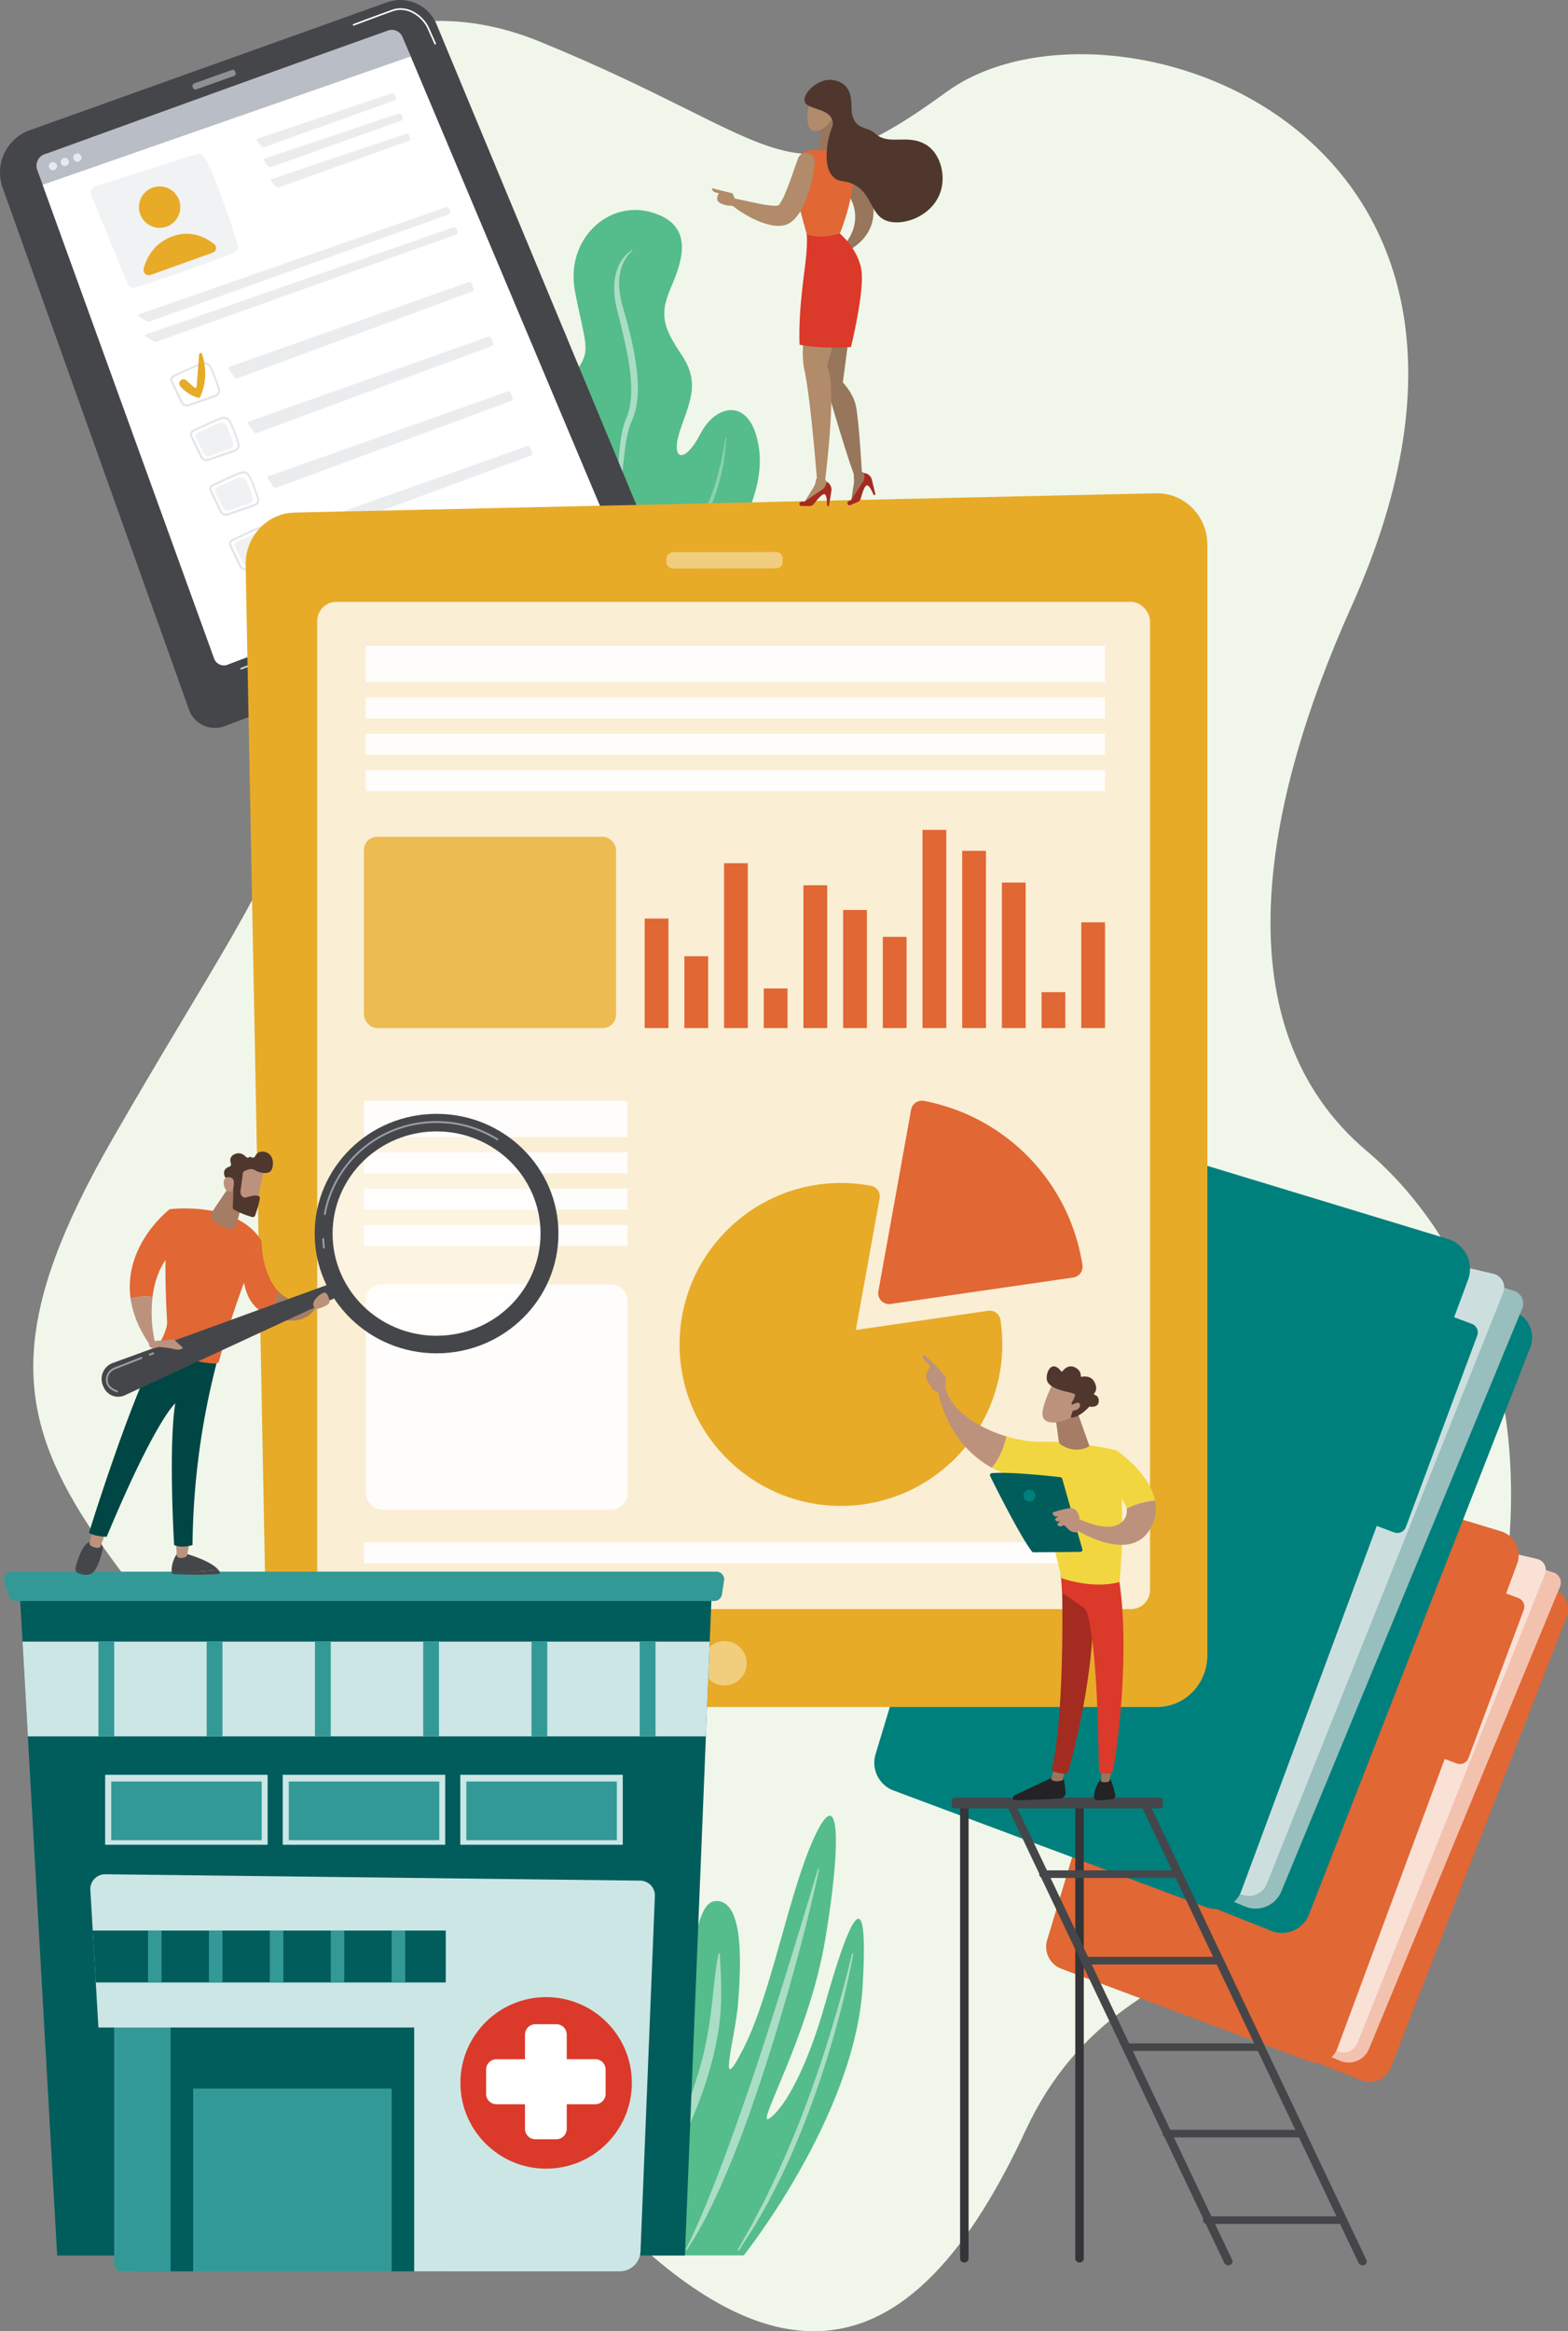
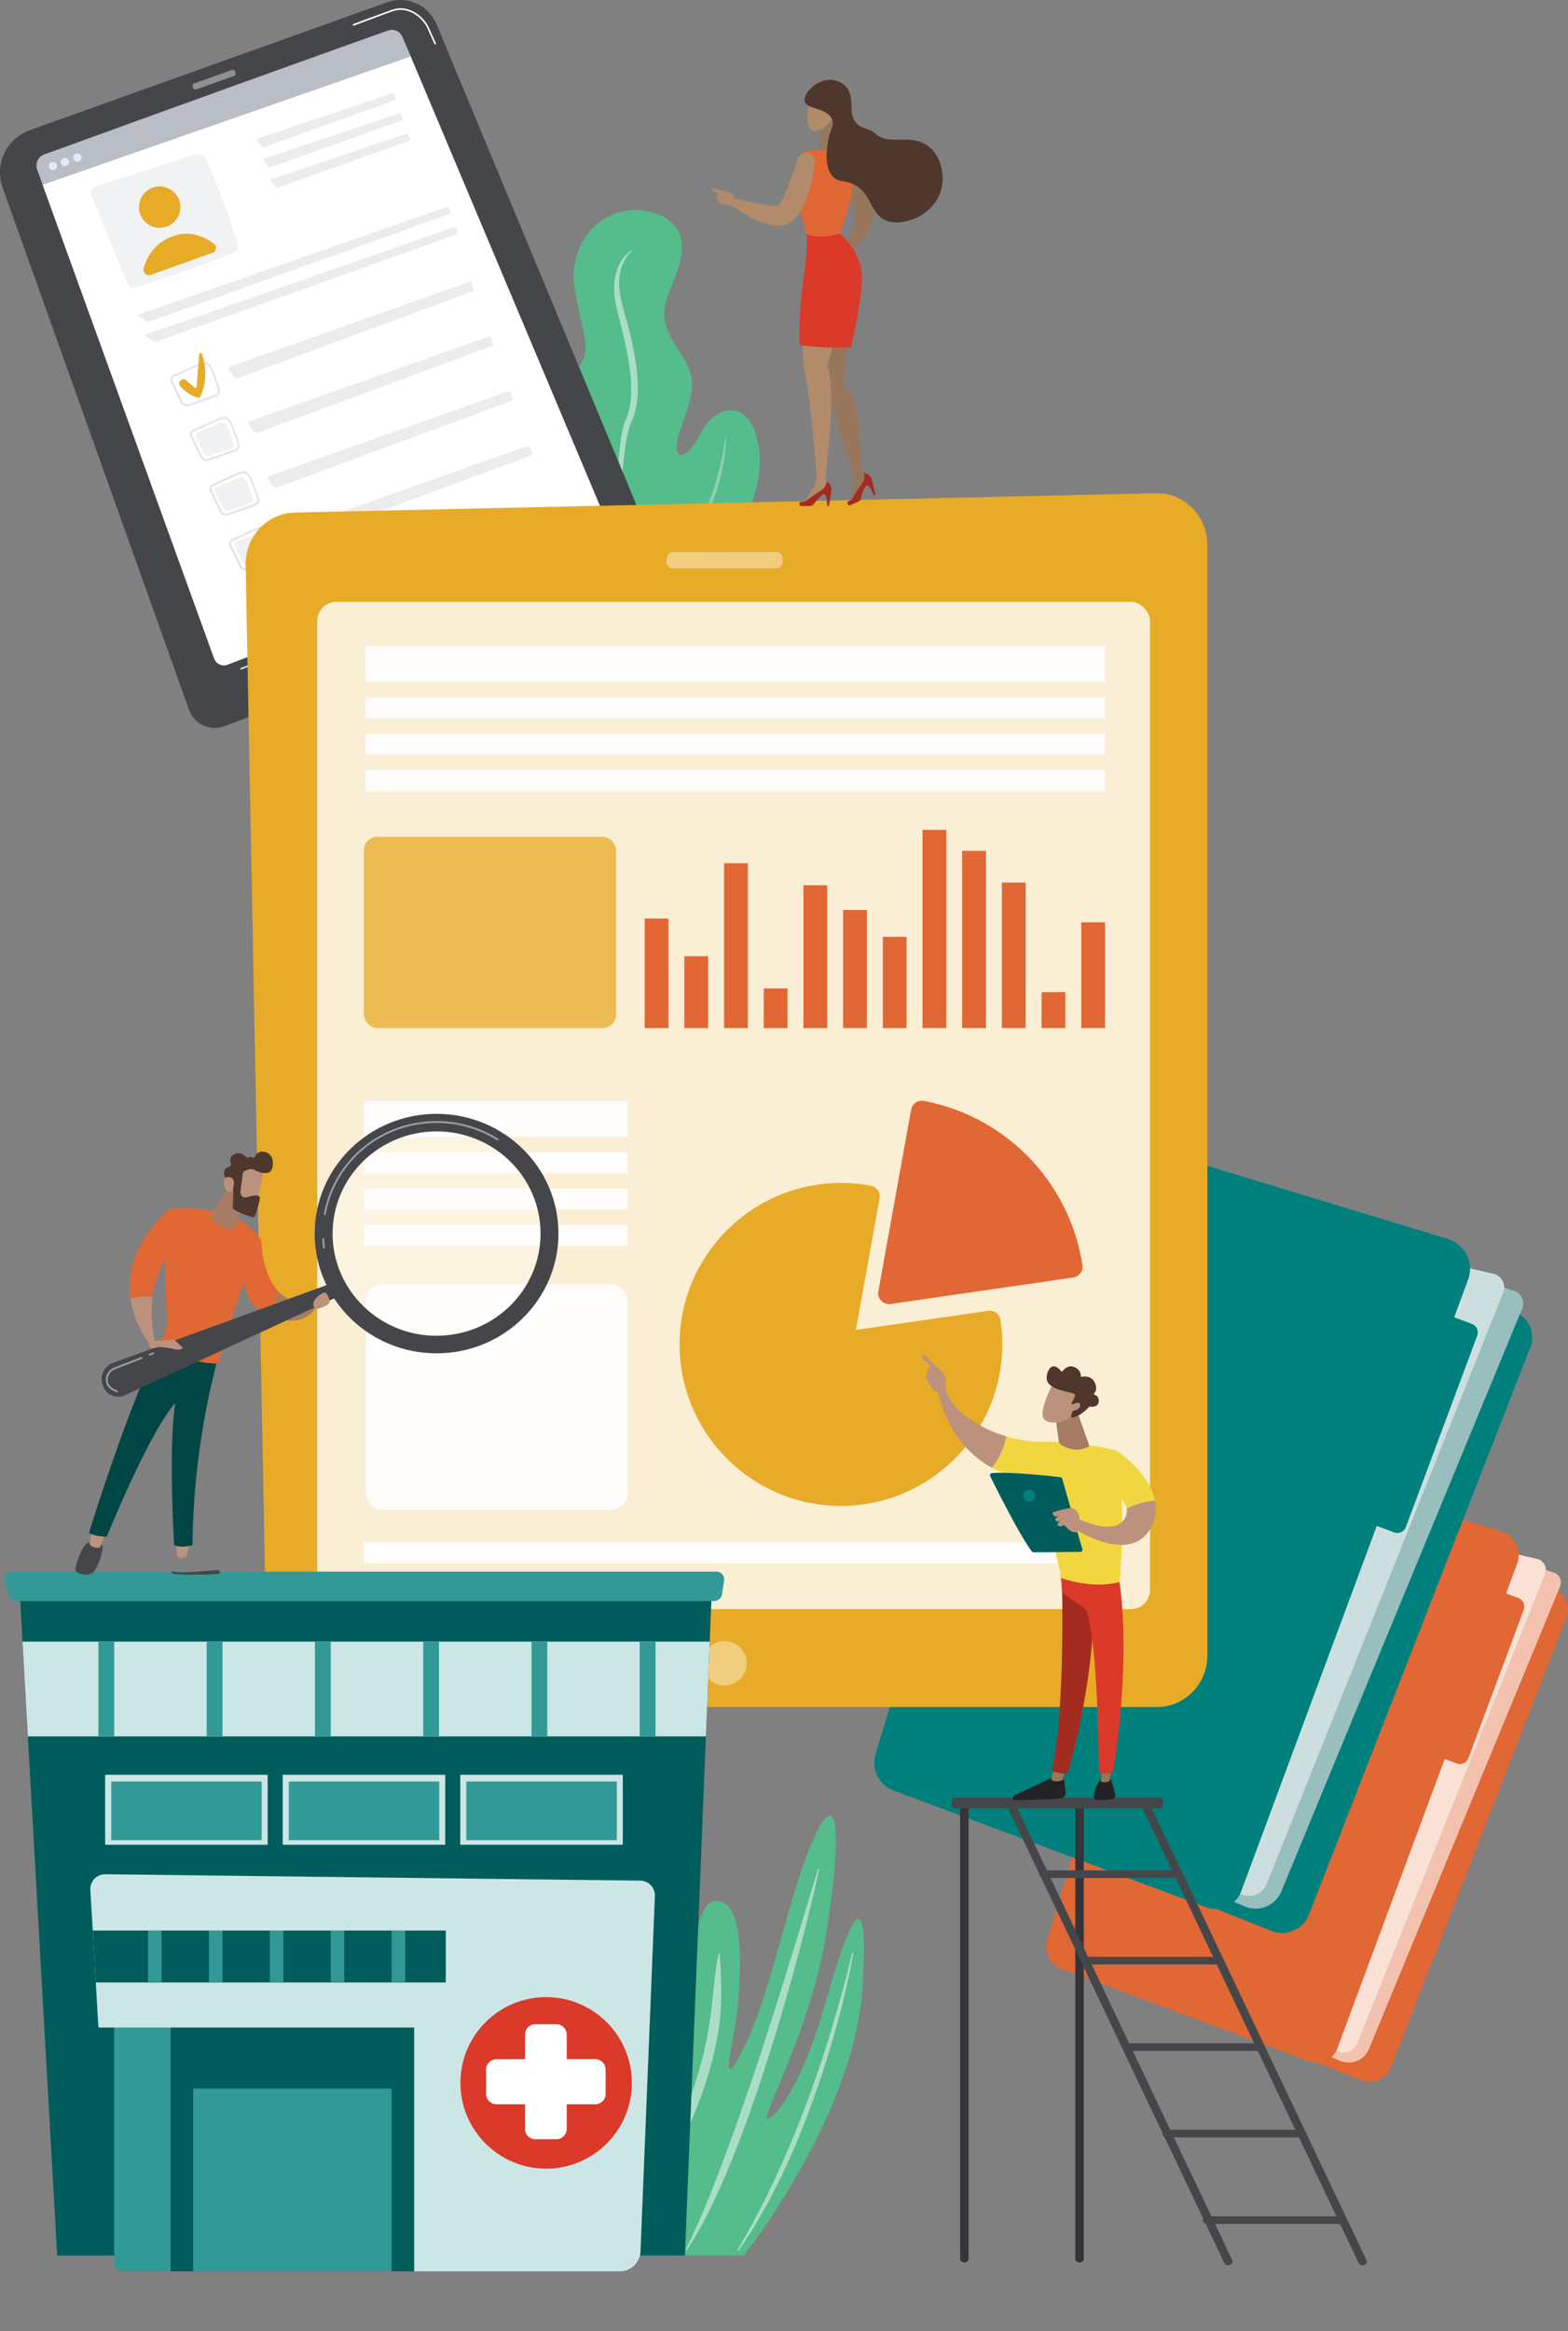
<svg xmlns="http://www.w3.org/2000/svg" viewBox="0 0 1627.03 2417.35">
  <rect x="0" y="0" width="1627.03" height="2417.35" fill="#808080" stroke="none" />
  <defs>
    <style>.cls-1{fill:#f0f7ea;}.cls-2{fill:#55bc8b;}.cls-3,.cls-4{fill:#aaddc5;}.cls-4{opacity:0.62;}.cls-5{fill:#e16734;}.cls-6{fill:#f3c2ae;}.cls-7{fill:#f9e1d6;}.cls-8{fill:#00807d;}.cls-9{fill:#99bebe;}.cls-10{fill:#ccdfde;}.cls-11{fill:#45464a;}.cls-12,.cls-36{fill:#b9bdc5;}.cls-13,.cls-25,.cls-35{fill:#fff;}.cls-14{fill:#f1f2f3;}.cls-15{fill:#e7ab28;}.cls-16,.cls-17{fill:#e3e5e8;}.cls-17{opacity:0.5;isolation:isolate;}.cls-18{opacity:0.75;}.cls-19{fill:#8f9092;}.cls-20,.cls-21{fill:none;stroke-linecap:round;stroke-miterlimit:10;stroke-width:1.68px;}.cls-20{stroke:#fff;}.cls-21{stroke:#cce6e5;}.cls-22{fill:#e4eaf4;}.cls-23{fill:#faeed4;}.cls-24,.cls-25{opacity:0.9;}.cls-26{fill:#ecbc53;}.cls-27{fill:#f1cd7e;}.cls-28{fill:#005d5c;}.cls-29{fill:#339997;}.cls-30{fill:#cce6e5;}.cls-31{fill:#db392a;}.cls-32{fill:#bc927d;}.cls-33{fill:#004645;}.cls-34{fill:#a67c65;}.cls-35{opacity:0.31;}.cls-36{opacity:0.73;}.cls-37{fill:#4f372d;}.cls-38{fill:#343538;}.cls-39{fill:#232325;}.cls-40{fill:#98765b;}.cls-41{fill:#a42b20;}.cls-42{fill:#f1d63f;}.cls-43{fill:#b18b6a;}</style>
  </defs>
  <g id="Layer_2" data-name="Layer 2">
    <g id="Illustration">
-       <path class="cls-1" d="M1511.42,1828.71c-83.14,216.54-340,150-447,380C953.59,2447,783.8,2574.22,454.86,2066.33S-92,1544.5,116.24,1181.93,362,845.41,221.14,547.05,299.41-63.16,559.39,42.86,816.14,216.4,982.17,95.33s644.75,34,420.25,533.38c-91.7,204-137,436,16,565C1525.79,1284.27,1638.86,1496.77,1511.42,1828.71Z" />
      <path class="cls-2" d="M749.49,576.82S795,519.59,787.63,465.48s-44.37-47.65-60.82-15.66-31.23,27.61-21.46-2.47,22-49.66,1.77-79.6-22.34-42.67-11-69.39,25.67-64.57-19.6-78.08-90.37,28-79.81,82.31,16.89,60.23,2.35,80.35-8.48,28.38-6.42,41.48-20.15,16.16-19.68-2.28,28.73-62,9.45-82.3-57.09-20.53-66.77,26.44,21.33,68.06,19.79,85.05-18.2-8.77-32.71,8.55,5,30.91,19.4,40.29,36.05,26.21,15.43,38.42-40.16.52-27.53,38.23Z" />
      <path class="cls-3" d="M655.84,259.45a22.92,22.92,0,0,0-4.06,2.84,32.21,32.21,0,0,0-3.52,3.49,39.37,39.37,0,0,0-5.55,8.29,52,52,0,0,0-5.19,19.3c-.09.83-.12,1.67-.16,2.5s-.08,1.68-.06,2.51v2.51l.12,2.5.07,1.25.12,1.24.25,2.49c.25,1.64.43,3.3.74,4.93s.6,3.26,1,4.87l.56,2.43.58,2.34,2.32,9.35c3.08,12.46,6.05,24.92,8.38,37.44s3.84,25.17,3.49,37.67a89.86,89.86,0,0,1-.69,9.3,70.43,70.43,0,0,1-1.71,9.07,58.36,58.36,0,0,1-2.95,8.65,66.26,66.26,0,0,0-3.23,9.65,157.25,157.25,0,0,0-3.18,19.45c-.68,6.47-1.21,12.92-1.63,19.36-.88,12.86-1.64,25.68-3.49,38.32-.24,1.58-.48,3.16-.78,4.72s-.6,3.13-.93,4.69-.72,3.1-1.08,4.65c-.2.77-.43,1.53-.65,2.3s-.42,1.53-.69,2.28l-.77,2.25c-.25.76-.58,1.48-.86,2.22-.56,1.49-1.28,2.9-1.94,4.35a39.76,39.76,0,0,1-5.34,7.86l.52.51a40.31,40.31,0,0,0,6.09-7.66,59.72,59.72,0,0,0,4.29-8.81,110.45,110.45,0,0,0,5.34-18.79c2.61-12.75,3.85-25.66,5.27-38.45.71-6.4,1.35-12.79,2.23-19.11a148.27,148.27,0,0,1,3.59-18.57,63.91,63.91,0,0,1,3.06-8.6,65.15,65.15,0,0,0,3.46-9.57,76.51,76.51,0,0,0,2-9.87,98.11,98.11,0,0,0,.92-10c.55-13.28-1.1-26.36-3.31-39.19s-5.33-25.45-8.76-37.92c-.86-3.11-1.73-6.22-2.63-9.32l-.68-2.33-.62-2.26c-.44-1.5-.77-3-1.13-4.55s-.62-3.05-.94-4.58l-.36-2.31c-.12-.77-.23-1.54-.31-2.31a72,72,0,0,1-.56-9.28,53.06,53.06,0,0,1,.77-9.25,49.77,49.77,0,0,1,2.39-9,43.85,43.85,0,0,1,1.9-4.26,38.14,38.14,0,0,1,2.36-4.05,31.07,31.07,0,0,1,6.28-7Z" />
      <path class="cls-4" d="M752.81,453.32a304.54,304.54,0,0,1-5.65,30.07q-1.77,7.44-3.94,14.75c-.34,1.22-.75,2.43-1.12,3.64s-.77,2.42-1.17,3.62c-.77,2.42-1.64,4.81-2.49,7.2s-1.8,4.74-2.79,7.07-2,4.67-3,7c-2.14,4.59-4.4,9.12-6.92,13.51a145,145,0,0,1-8.22,12.76,139.15,139.15,0,0,1-9.75,11.74l.5.53a89.14,89.14,0,0,0,11.11-10.79,117.58,117.58,0,0,0,9.19-12.54A139.56,139.56,0,0,0,736,528.22c1.07-2.36,2.18-4.71,3.14-7.11s1.89-4.82,2.8-7.24,1.71-4.88,2.47-7.34c.4-1.23.76-2.47,1.11-3.71s.73-2.48,1.05-3.73c1.37-5,2.51-10,3.48-15.07a187.21,187.21,0,0,0,3.49-30.66Z" />
      <path class="cls-5" d="M1591.34,1638.29l22.28,9.94a22.62,22.62,0,0,1,11.86,28.87l-182.2,466.56a23.72,23.72,0,0,1-30.87,13.42L1257,2095.27Z" />
      <path class="cls-6" d="M1317.48,1536.63,1612,1630.58a11,11,0,0,1,6.81,14.59l-198.23,479.36a22.89,22.89,0,0,1-30,12.43l-200.3-84Z" />
      <path class="cls-7" d="M1328.54,1554.12l266.57,62.47a11.52,11.52,0,0,1,8.07,15.47l-194.55,486.21a15.91,15.91,0,0,1-19.91,9.17l-189.24-64.37Z" />
      <path class="cls-5" d="M1272.11,1501.19l285.45,86.72a25.79,25.79,0,0,1,16.66,33.68L1387.6,2124.33a22.53,22.53,0,0,1-29,13.23l-257.2-96a24.38,24.38,0,0,1-14.75-30.12l148.27-490.64A29.86,29.86,0,0,1,1272.11,1501.19Z" />
      <path class="cls-5" d="M1511.52,1828.6l-25.53-9.52a9.52,9.52,0,0,1-5.59-12.25l57.34-153.68a9.52,9.52,0,0,1,12.25-5.59l25.52,9.52a9.52,9.52,0,0,1,5.59,12.25L1523.76,1823A9.51,9.51,0,0,1,1511.52,1828.6Z" />
      <path class="cls-8" d="M1544.88,1348.22l28.09,12.53a28.51,28.51,0,0,1,14.94,36.39l-229.68,588.18a29.92,29.92,0,0,1-38.92,16.93l-196-77.93Z" />
      <path class="cls-9" d="M1199.63,1220.06l371.3,118.44a13.81,13.81,0,0,1,8.58,18.39l-249.9,604.32a28.87,28.87,0,0,1-37.88,15.67l-252.5-106Z" />
      <path class="cls-10" d="M1213.58,1242.11l336.05,78.76a14.51,14.51,0,0,1,10.17,19.5l-245.26,612.94a20.05,20.05,0,0,1-25.09,11.57l-238.58-81.15Z" />
      <path class="cls-8" d="M1142.43,1175.38l359.86,109.33a32.49,32.49,0,0,1,21,42.45L1288,1961a28.4,28.4,0,0,1-36.53,16.68l-324.25-121a30.74,30.74,0,0,1-18.59-38l186.92-618.53A37.64,37.64,0,0,1,1142.43,1175.38Z" />
      <path class="cls-8" d="M1446.57,1589l-36.83-13.74a9.52,9.52,0,0,1-5.59-12.25l74-198.39a9.52,9.52,0,0,1,12.25-5.59l36.83,13.74a9.51,9.51,0,0,1,5.59,12.24l-74,198.4A9.52,9.52,0,0,1,1446.57,1589Z" />
      <path class="cls-11" d="M30.68,135.1,401.62,2.41A40.74,40.74,0,0,1,453,25.23l219.73,528.1A30,30,0,0,1,655.58,593L233.09,753a28.48,28.48,0,0,1-36.94-17L2.67,194.46A46.58,46.58,0,0,1,30.68,135.1Z" />
      <path class="cls-12" d="M417.64,38.34A12,12,0,0,0,401.7,32C258.33,83,102.07,139.88,48.1,159.35a12.81,12.81,0,0,0-9.41,17.11l5.57,15,382-133Z" />
      <path class="cls-13" d="M623.39,526.51,426.14,58.41l-382,133.08,178,491.3a10.92,10.92,0,0,0,12.76,6.94c85.87-32.52,322-122,381.28-145.2A13.85,13.85,0,0,0,623.39,526.51Z" />
      <path class="cls-14" d="M94.67,202.31l37.92,92.37a6.31,6.31,0,0,0,7.86,3.6c17.57-5.68,72.26-23.94,102.3-36.34a7.18,7.18,0,0,0,4-8.74c-5.65-17.83-22.78-69.62-34.4-89.58a8.1,8.1,0,0,0-9.38-3.58L98.73,193.25A6.77,6.77,0,0,0,94.67,202.31Z" />
      <circle class="cls-15" cx="165.65" cy="214.79" r="21.46" />
      <path class="cls-15" d="M156.29,285.07l64.36-23a5.23,5.23,0,0,0,1.37-9.17c-8.45-6.57-24.4-15.12-44-7.49-18.82,7.38-26.18,22.75-28.92,32.88C148,282.67,152.21,286.65,156.29,285.07Z" />
      <path class="cls-16" d="M223.45,411.75h0L196.88,421c-3.85,1.29-7.91-.23-9.4-3.44l-10.27-21.4a5.47,5.47,0,0,1-.19-4.12,6.49,6.49,0,0,1,3.3-3.46h0c2.22-.93,5.21-2.25,8.42-3.74,7.11-3.16,15.27-6.93,20.1-8.76.08-.06.08-.06.14,0a7.86,7.86,0,0,1,9.22,2.63c3.24,4.66,6.51,14.29,10,24.73C229.26,406.52,227.17,410.45,223.45,411.75Zm-13.84-33.63h0c-5,1.74-13.33,5.62-20.1,8.76-3.27,1.41-6.29,3-8.37,3.81h0a3.06,3.06,0,0,0-2,2.22,2.31,2.31,0,0,0,.19,2.33l10.27,21.4c1.19,2.38,3.93,3.28,6.7,2.14l26.57-9.28.08-.06a4.75,4.75,0,0,0,3.27-5.58c-3.34-10.16-6.55-19.72-9.69-24.1A6.2,6.2,0,0,0,209.61,378.12Z" />
      <path class="cls-16" d="M243.74,468.4h0l-26.58,9.28c-3.84,1.28-7.9-.24-9.39-3.44l-10.27-21.4a5.42,5.42,0,0,1-.19-4.12,6.45,6.45,0,0,1,3.3-3.46h0c2.22-.94,5.21-2.25,8.42-3.74,7.1-3.16,15.27-6.93,20.1-8.76.08-.06.08-.06.13,0a7.88,7.88,0,0,1,9.23,2.63c3.24,4.67,6.51,14.3,9.95,24.74C249.54,463.3,247.4,467,243.74,468.4ZM229.9,434.76h0c-5,1.75-13.33,5.63-20.1,8.76-3.27,1.42-6.29,3-8.37,3.82h0a3,3,0,0,0-2,2.21,2.33,2.33,0,0,0,.19,2.34l10.27,21.39c1.19,2.38,3.93,3.29,6.7,2.15l26.57-9.28.08-.06a4.76,4.76,0,0,0,3.27-5.58c-3.34-10.17-6.56-19.72-9.69-24.11A6.09,6.09,0,0,0,229.9,434.76Z" />
      <path class="cls-17" d="M205.06,448.61c5.56-2.41,17-7.86,22.75-10.05,2.41-.85,5.13-.28,6.43,1.65,2.56,3.66,5.33,11.91,7.83,19.53a4.63,4.63,0,0,1-3.22,5.66l-21.12,7.32a5.23,5.23,0,0,1-6.41-2.38l-8.25-17.07C202.15,451.52,203,449.5,205.06,448.61Z" />
      <path class="cls-16" d="M264,525h0l-26.58,9.29c-3.84,1.28-7.9-.24-9.39-3.45l-10.27-21.39a5.45,5.45,0,0,1-.19-4.13,6.49,6.49,0,0,1,3.3-3.46h0c2.22-.93,5.21-2.25,8.36-3.81,7.11-3.16,15.23-7.13,20.1-8.76.08-.06.08-.06.13,0a7.89,7.89,0,0,1,9.23,2.64c3.24,4.66,6.51,14.29,9.95,24.73C269.83,520,267.67,523.8,264,525Zm-13.84-33.63h0c-5,1.74-13.34,5.63-20.1,8.76-3.27,1.41-6.29,3-8.37,3.81h0a3.08,3.08,0,0,0-2,2.22,2.32,2.32,0,0,0,.2,2.33l10.27,21.4c1.19,2.38,3.93,3.29,6.7,2.15l26.57-9.29.07-.06a4.75,4.75,0,0,0,3.28-5.58c-3.34-10.16-6.56-19.71-9.7-24.1A6.53,6.53,0,0,0,250.19,491.41Z" />
      <path class="cls-17" d="M225.34,505.25c5.57-2.41,17-7.85,22.76-10.05,2.41-.85,5.13-.28,6.43,1.66,2.56,3.66,5.32,11.91,7.83,19.53a4.62,4.62,0,0,1-3.22,5.65L238,529.36a5.22,5.22,0,0,1-6.41-2.37l-8.25-17.07C222.35,508.35,223.4,506.09,225.34,505.25Z" />
      <path class="cls-16" d="M284.3,581.82h0l-26.57,9.28c-3.85,1.28-7.91-.23-9.4-3.44l-10.27-21.4a5.47,5.47,0,0,1-.19-4.12,6.45,6.45,0,0,1,3.3-3.46h0c2.22-.94,5.22-2.25,8.37-3.81,7.1-3.16,15.22-7.14,20.1-8.76.07-.06.07-.06.13,0a7.87,7.87,0,0,1,9.22,2.63c3.24,4.67,6.51,14.29,10,24.73C290.11,576.59,287.89,580.5,284.3,581.82Zm-13.84-33.64h0c-5,1.75-13.33,5.63-20.1,8.77-3.27,1.41-6.29,3-8.37,3.81h0a3,3,0,0,0-2,2.21,2.31,2.31,0,0,0,.2,2.34l10.26,21.39c1.19,2.39,3.93,3.29,6.7,2.15l26.58-9.28.07-.06a4.76,4.76,0,0,0,3.27-5.58c-3.34-10.16-6.55-19.72-9.69-24.11A6.35,6.35,0,0,0,270.46,548.18Z" />
      <path class="cls-17" d="M245.63,561.9c5.57-2.41,17-7.86,22.76-10,2.41-.85,5.12-.28,6.43,1.65,2.56,3.66,5.32,11.91,7.83,19.53a4.63,4.63,0,0,1-3.22,5.66L258.3,586a5.21,5.21,0,0,1-6.4-2.38l-8.25-17.07C242.71,564.94,243.61,562.79,245.63,561.9Z" />
      <g class="cls-18">
        <path class="cls-16" d="M409.25,104.16a2.18,2.18,0,0,0,1.32-2.82l-1.23-3.19a2.23,2.23,0,0,0-2.83-1.31L267.38,143.75c-1.17.46-1.49,1.55-.73,2.36l4.3,5.25a3.54,3.54,0,0,0,3.45,1Z" />
        <path class="cls-16" d="M274.62,164.47c-1.18.46-1.5,1.55-.73,2.36l4.3,5.25a3.54,3.54,0,0,0,3.45,1L416.55,125a2.17,2.17,0,0,0,1.31-2.82L416.64,119a2.22,2.22,0,0,0-2.83-1.31Z" />
        <path class="cls-16" d="M282.21,185.62c-1.18.47-1.5,1.55-.74,2.37l4.3,5.24a3.55,3.55,0,0,0,3.45,1.06l134.92-48.18a2.18,2.18,0,0,0,1.31-2.82l-1.23-3.18a2.22,2.22,0,0,0-2.83-1.32Z" />
        <path class="cls-16" d="M466,222.13a2.06,2.06,0,0,0,1.24-2.77l-1.36-3.19a2.38,2.38,0,0,0-3-1.33L144,326.06c-1.17.46-1.21,1.31-.28,1.88l7.78,4.85a5.18,5.18,0,0,0,4.05.46Z" />
        <path class="cls-16" d="M151.47,346.86c-1.18.47-1.21,1.32-.28,1.89L159,353.6a5.17,5.17,0,0,0,4.05.46l310.55-111a2,2,0,0,0,1.24-2.76l-1.36-3.2a2.38,2.38,0,0,0-2.95-1.33Z" />
        <path class="cls-16" d="M238.32,380.31a1.7,1.7,0,0,0-.89,2.61l5.67,8.31a3,3,0,0,0,3.39,1L490,302.2a2.15,2.15,0,0,0,1.31-2.82l-2.08-5.59a2.22,2.22,0,0,0-2.82-1.32Z" />
        <path class="cls-16" d="M258.53,437a1.7,1.7,0,0,0-.89,2.61l5.67,8.31a3,3,0,0,0,3.39,1l243.52-90a2.15,2.15,0,0,0,1.32-2.83l-2.08-5.59a2.21,2.21,0,0,0-2.83-1.31Z" />
        <path class="cls-16" d="M278.88,493.73a1.7,1.7,0,0,0-.89,2.61l5.67,8.32a3,3,0,0,0,3.39,1l243.52-90a2.14,2.14,0,0,0,1.31-2.82l-2.07-5.59A2.22,2.22,0,0,0,527,405.9Z" />
        <path class="cls-16" d="M299.1,550.44a1.7,1.7,0,0,0-.89,2.61l5.66,8.31a3,3,0,0,0,3.4,1l243.52-90a2.15,2.15,0,0,0,1.31-2.83L550,463.91a2.2,2.2,0,0,0-2.82-1.31Z" />
      </g>
      <path class="cls-19" d="M242.82,78.75,203.69,92.69a2.76,2.76,0,0,1-3.4-1.57l-.39-1.24a2.76,2.76,0,0,1,1.58-3.39l39.13-13.94A2.75,2.75,0,0,1,244,74.12l.39,1.24A2.56,2.56,0,0,1,242.82,78.75Z" />
      <path class="cls-20" d="M366.9,25.78s21.62-8.2,39.82-14.73c18-6.62,33.18,8.26,37.41,17.6s7.43,16.64,7.43,16.64" />
      <line class="cls-21" x1="250.23" y1="693.39" x2="372.26" y2="646.33" />
      <line class="cls-21" x1="382.41" y1="642.52" x2="395.27" y2="637.5" />
      <circle class="cls-19" cx="442.57" cy="640.22" r="11.71" />
      <path class="cls-15" d="M187.08,394.87h0a4.3,4.3,0,0,1,6.14-.5l8.6,7.52a1.28,1.28,0,0,0,2.17-1l2.67-33.48a1.5,1.5,0,0,1,2.94-.33c3,8.88,6.72,26.48-2.37,45.49,0,0-8.9-.29-20-11.73A4.69,4.69,0,0,1,187.08,394.87Z" />
      <circle class="cls-22" cx="54.96" cy="172.29" r="4.27" />
      <circle class="cls-22" cx="67.29" cy="167.94" r="4.27" />
      <circle class="cls-22" cx="80.3" cy="163.4" r="4.27" />
      <path class="cls-2" d="M771.75,2338.71s115.56-144.8,123.36-279.14-21-44.94-39.1,18.94-41,106.46-57.5,118.1,40.75-84.16,57.75-185.27,15.46-164.18-11.15-106.57-44.28,161.32-73.36,218.71-8.63-10.5-5.84-46.66,6.74-105.24-22.23-105.6-21,92.94-52.66,166.94-167.84,200.55-167.84,200.55Z" />
      <path class="cls-3" d="M884,2025.91c-3.17,13.57-6.56,27.11-10.28,40.51-.89,3.37-1.88,6.7-2.82,10l-2.83,10-5.94,20Q850,2146.27,835.39,2185c-9.61,25.86-20.52,51-32,75.82l-8.85,18.46c-.71,1.56-1.5,3.06-2.3,4.56l-2.37,4.51-4.72,9-4.69,9.07c-1.6,3-3.34,5.89-5,8.85-3.37,5.87-6.73,11.76-10,17.71l0,0a.81.81,0,0,0,.19,1,.59.59,0,0,0,.85-.18c3.74-5.61,7.41-11.28,11.08-17,1.81-2.86,3.71-5.66,5.47-8.56l5.1-8.84,5.07-8.87,2.53-4.44c.85-1.48,1.68-3,2.44-4.51l9.36-18.3c3.19-6.06,5.93-12.39,8.85-18.62l4.29-9.4c.71-1.57,1.45-3.12,2.12-4.71l2-4.78,7.95-19.15c2.55-6.44,4.94-12.95,7.42-19.42q14.53-39,25.95-79.33c1.85-6.73,3.7-13.46,5.48-20.22s3.51-13.53,5.06-20.36l2.37-10.23,2.25-10.26c1.5-6.85,2.84-13.73,4.07-20.66a.73.73,0,0,0-.5-.86.64.64,0,0,0-.74.53Z" />
      <path class="cls-3" d="M848.67,1938.32c-10.08,33.51-20.17,67-30.52,100.34s-20.87,66.62-31.8,99.69c-5.46,16.53-11.14,33-16.85,49.38L765.17,2200q-2.16,6.15-4.41,12.25l-4.41,12.24-4.49,12.2c-3.11,8.07-6.07,16.23-9.25,24.26-1.55,4-3.13,8.07-4.77,12.05s-3.15,8.07-4.85,12c-6.59,16-13.5,31.73-21.19,47.1a.79.79,0,0,0,.23,1,.59.59,0,0,0,.83-.19A381.7,381.7,0,0,0,738.07,2288c3.78-7.78,7.49-15.61,10.93-23.59s6.91-15.93,10.19-24c13.15-32.24,24.53-65.32,35.32-98.6s20.67-66.93,30-100.77,17.91-67.92,25.43-102.34a.75.75,0,0,0-.46-.89A.64.64,0,0,0,848.67,1938.32Z" />
      <path class="cls-3" d="M745.61,2026c-2.92,13.69-4.18,27.66-5.68,41.29-.66,6.85-1.53,13.6-2.33,20.35-.52,3.35-1,6.71-1.43,10.06-.21,1.68-.5,3.34-.8,5l-.87,5c-1,6.69-2.6,13.25-4,19.86-.18.82-.34,1.65-.54,2.47l-.65,2.44-1.31,4.89-2.62,9.78-6.11,19.28-6.81,19c-9.69,25.15-20.5,49.83-32,74.14-2.75,6.16-5.87,12.09-8.81,18.14l-8.83,18.15c-6.11,12-12.22,23.94-18.18,36v0a.8.8,0,0,0,.24,1,.61.61,0,0,0,.84-.21q10.62-16.93,20.95-34.12c6.6-11.67,13.42-23.2,19.7-35.13,3.12-6,6.3-11.91,9.38-17.92l2.33-4.5c.76-1.51,1.47-3.06,2.21-4.58l4.38-9.18c6-12.13,11.27-24.79,16.56-37.41,10.34-25.36,18.72-52.08,23.56-79.9l.85-5.22c.29-1.74.61-3.48.75-5.24.37-3.52.78-7,1.11-10.54s.45-7,.63-10.56.23-7,.26-10.53c.09-14.05-.64-27.83-1.5-41.79a.68.68,0,0,0-.68-.69A.69.69,0,0,0,745.61,2026Z" />
      <path class="cls-15" d="M1200.66,1770.07H328.74c-28.38,0-51.55-23.24-52.1-52.28L254.88,585.87c-.56-29.41,22.23-53.73,51-54.37l893.68-20c29.22-.65,53.25,23.41,53.25,53.33V1716.74C1252.77,1746.19,1229.44,1770.07,1200.66,1770.07Z" />
      <rect class="cls-23" x="329.17" y="624.08" width="864.14" height="1044.5" rx="19.8" />
      <g class="cls-24">
        <rect class="cls-13" x="379.42" y="669.66" width="767.19" height="37.66" />
        <rect class="cls-13" x="379.42" y="723.18" width="767.19" height="21.8" />
        <rect class="cls-13" x="379.42" y="760.83" width="767.19" height="21.8" />
        <rect class="cls-13" x="379.42" y="798.49" width="767.19" height="21.8" />
      </g>
      <g class="cls-24">
        <rect class="cls-13" x="377.61" y="1141.37" width="273.51" height="37.66" />
        <rect class="cls-13" x="377.61" y="1194.89" width="273.51" height="21.8" />
        <rect class="cls-13" x="377.61" y="1232.54" width="273.51" height="21.8" />
        <rect class="cls-13" x="377.61" y="1270.2" width="273.51" height="21.8" />
      </g>
      <rect class="cls-5" x="668.96" y="952.52" width="24.65" height="113.54" />
      <rect class="cls-5" x="710.15" y="991.54" width="24.65" height="74.52" />
      <rect class="cls-5" x="751.33" y="895.11" width="24.65" height="170.95" />
      <rect class="cls-5" x="792.51" y="1024.99" width="24.65" height="41.07" />
      <rect class="cls-5" x="833.69" y="917.96" width="24.65" height="148.1" />
      <rect class="cls-5" x="874.88" y="943.6" width="24.65" height="122.46" />
      <rect class="cls-5" x="916.06" y="971.47" width="24.65" height="94.58" />
      <rect class="cls-5" x="957.24" y="860.54" width="24.65" height="205.51" />
      <rect class="cls-5" x="998.42" y="882.28" width="24.65" height="183.77" />
      <rect class="cls-5" x="1039.61" y="915.17" width="24.65" height="150.88" />
      <rect class="cls-5" x="1080.79" y="1028.8" width="24.65" height="37.26" />
      <rect class="cls-5" x="1121.97" y="956.42" width="24.65" height="109.63" />
      <rect class="cls-25" x="377.61" y="1599.21" width="769" height="21.8" />
      <rect class="cls-26" x="377.61" y="867.71" width="261.62" height="198.35" rx="13.83" />
      <rect class="cls-25" x="379.6" y="1331.64" width="271.53" height="233.87" rx="17" />
      <path class="cls-5" d="M922.52,1352.27A11.27,11.27,0,0,1,911.43,1339l34-188.35a11.28,11.28,0,0,1,13.18-9.08,205,205,0,0,1,164.57,170.27,11.27,11.27,0,0,1-9.53,12.85l-189.52,27.47A11,11,0,0,1,922.52,1352.27Z" />
      <path class="cls-15" d="M872.61,1561.55c-92.32,0-167.43-75.11-167.43-167.43s75.11-167.43,167.43-167.43a168.93,168.93,0,0,1,31.1,2.93,11.27,11.27,0,0,1,9,13.08l-24.63,136.41,137.27-19.89a11.27,11.27,0,0,1,12.75,9.45,168.87,168.87,0,0,1,1.93,25.45C1040,1486.44,964.93,1561.55,872.61,1561.55Z" />
      <circle class="cls-27" cx="751.82" cy="1724.71" r="23" />
      <path class="cls-27" d="M805.32,589.33l-107,.19a7.09,7.09,0,0,1-6.88-6.74l.11-3.33a7.1,7.1,0,0,1,6.74-6.88l107-.19a7.09,7.09,0,0,1,6.88,6.74l-.12,3.33C812.33,586.16,809.33,589.21,805.32,589.33Z" />
      <polygon class="cls-28" points="20.17 1646.1 59.33 2338.84 710.68 2338.84 738.72 1646.1 20.17 1646.1" />
      <path class="cls-29" d="M741.24,1660.12H16.76a8,8,0,0,1-7.64-5.64l-4.46-14.39a8,8,0,0,1,7.64-10.38H743.39a8,8,0,0,1,7.94,9.27l-2.22,14.39A8,8,0,0,1,741.24,1660.12Z" />
      <polygon class="cls-30" points="732.49 1800.54 736.42 1702.25 23.36 1702.25 28.92 1800.54 732.49 1800.54" />
      <rect class="cls-29" x="102.13" y="1702.25" width="16.39" height="98.28" />
      <rect class="cls-29" x="214.44" y="1702.25" width="16.39" height="98.28" />
      <rect class="cls-29" x="326.82" y="1702.25" width="16.39" height="98.28" />
      <rect class="cls-29" x="439.12" y="1702.25" width="16.39" height="98.28" />
      <rect class="cls-29" x="551.5" y="1702.25" width="16.39" height="98.28" />
      <rect class="cls-29" x="663.8" y="1702.25" width="16.39" height="98.28" />
      <rect class="cls-30" x="109.11" y="1840.37" width="168.6" height="72.55" />
      <rect class="cls-29" x="115.41" y="1847.34" width="156.14" height="60.83" />
      <rect class="cls-30" x="293.36" y="1840.37" width="168.6" height="72.55" />
      <rect class="cls-29" x="299.67" y="1847.34" width="156.14" height="60.83" />
      <rect class="cls-30" x="477.62" y="1840.37" width="168.6" height="72.55" />
      <rect class="cls-29" x="483.92" y="1847.34" width="156.14" height="60.83" />
      <rect class="cls-28" x="144.27" y="2081.44" width="318.29" height="273.86" />
      <path class="cls-29" d="M177,2355.23H126.61a8.14,8.14,0,0,1-8.16-8.16V2072H177Z" />
      <rect class="cls-29" x="200.42" y="2165.71" width="205.99" height="189.6" />
      <path class="cls-30" d="M93.75,1959.79l8.38,142.65H429.77v252.79H643.18a21.48,21.48,0,0,0,21.44-20.62l14.91-368.51a15.41,15.41,0,0,0-15.21-16l-555.14-6.61A15.41,15.41,0,0,0,93.75,1959.79Z" />
      <polygon class="cls-28" points="99.39 2055.7 462.56 2055.7 462.56 2001.85 96.2 2001.85 99.39 2055.7" />
      <rect class="cls-29" x="153.61" y="2001.85" width="14.02" height="53.85" />
      <rect class="cls-29" x="216.81" y="2001.85" width="14.02" height="53.85" />
      <rect class="cls-29" x="280.01" y="2001.85" width="14.02" height="53.85" />
      <rect class="cls-29" x="343.21" y="2001.85" width="14.02" height="53.85" />
      <rect class="cls-29" x="406.41" y="2001.85" width="14.02" height="53.85" />
      <circle class="cls-31" cx="566.7" cy="2159.85" r="88.94" />
      <path class="cls-13" d="M617.59,2135.22H588.07v-25.44A10.79,10.79,0,0,0,577.24,2099H555.58a10.79,10.79,0,0,0-10.83,10.83v25.44H515.23a10.79,10.79,0,0,0-10.83,10.83v25.15A10.79,10.79,0,0,0,515.23,2182h29.52v25.44a10.79,10.79,0,0,0,10.83,10.83h21.66a10.79,10.79,0,0,0,10.83-10.83V2182h29.52a10.79,10.79,0,0,0,10.83-10.83v-25.15A10.84,10.84,0,0,0,617.59,2135.22Z" />
      <path class="cls-11" d="M226.73,1628c-8.58.74-23.48,2-35.23,2.47-7.06.31-11.12-.38-13.46-1.32,0,.26,0,.51,0,.74a2.43,2.43,0,0,0,2.31,2.3,409.67,409.67,0,0,0,46.12,0,1.72,1.72,0,0,0,1.41-2.59A13.39,13.39,0,0,0,226.73,1628Z" />
-       <path class="cls-11" d="M191.5,1630.5c11.75-.52,26.65-1.73,35.23-2.47-8.44-10.35-35.23-17.33-35.23-17.33h-7.56a31.65,31.65,0,0,0-5.9,18.48C180.38,1630.12,184.44,1630.81,191.5,1630.5Z" />
      <path class="cls-32" d="M182.66,1598.35l.71,14a3.2,3.2,0,0,0,2.73,3,12.63,12.63,0,0,0,5.69-.47,3.79,3.79,0,0,0,2.54-2.91l2.45-13.64Z" />
      <path class="cls-11" d="M84.39,1630.39c-3.72-.52-5.4-2.45-6.11-4.52v.06c-.55,2.18.72,4.44,3.26,5.51a21.38,21.38,0,0,0,9,1.42,9,9,0,0,0,6.77-3.13l0,0C94.54,1631.09,90.6,1631.26,84.39,1630.39Z" />
      <path class="cls-11" d="M101.94,1598.26H95.7c-9.5-.2-15.47,19.85-17.42,27.61.71,2.07,2.39,4,6.11,4.52,6.21.87,10.15.7,13-.68,5.14-6.76,7.68-16.66,8.91-22.43A7.87,7.87,0,0,0,101.94,1598.26Z" />
      <path class="cls-32" d="M96.51,1585.25,93,1599a3.75,3.75,0,0,0,1.95,4.24c1.94,1,4.67,2,7.17,1.74a3.12,3.12,0,0,0,2.55-2.08l5.09-14.5Z" />
      <path class="cls-33" d="M92.37,1589.24c4.31,3.82,18.34,4.33,18.34,4.33,50.5-121.22,71.16-138.44,71.16-138.44-7.29,45.75-1.18,147-1.18,147,8.34,3.68,19.08,0,19.08,0a780.92,780.92,0,0,1,25.79-191.72c-34.13-.77-52.28-12.45-58.21-17.14C138.89,1439.18,92.37,1589.24,92.37,1589.24Z" />
      <path class="cls-32" d="M135.49,1346.4c2.08,15,8.21,31.39,20.47,48.79l4.67-3.8a143.9,143.9,0,0,1-2.33-46.63C150.74,1343.29,141.8,1344.81,135.49,1346.4Z" />
      <path class="cls-5" d="M183.23,1293.68,176,1253.91s-48.22,36.86-40.53,92.49c6.31-1.59,15.25-3.11,22.81-1.64C160.51,1326.91,167.09,1307.53,183.23,1293.68Z" />
      <path class="cls-5" d="M271.37,1286.52l-18.62,40.09c3,24.19,16,34.66,30,38.67a84.82,84.82,0,0,1,6.25-26.1C271.12,1320.69,271.37,1286.52,271.37,1286.52Z" />
      <path class="cls-34" d="M289,1339.18a84.82,84.82,0,0,0-6.25,26.1c37.4,14.51,47.29-13.63,47.29-13.63l-6.91-1.22C307.55,1352.08,296.65,1347.05,289,1339.18Z" />
      <path class="cls-5" d="M176,1253.91c-6.46,32.23-4.15,89.91-2.63,116.22.43,7.4-4.73,17.65-8.9,24.64a2.2,2.2,0,0,0,.88,3.09c7,3.59,30.65,14.71,58.08,16.1a3.92,3.92,0,0,0,3.94-2.92c20.34-76,44-124.52,44-124.52C245.28,1244.86,176,1253.91,176,1253.91Z" />
      <path class="cls-34" d="M254.22,1237l-9,33a6.42,6.42,0,0,1-8.59,4.27,131.19,131.19,0,0,1-12.95-5.91,8.66,8.66,0,0,1-3.05-12.45l18.68-27.85Z" />
      <path class="cls-11" d="M347.21,1329.55,117,1413.35a17.62,17.62,0,0,0-10,23.86l.69,1.54a16.39,16.39,0,0,0,21.8,8.08L353,1343.42Z" />
      <ellipse class="cls-35" cx="453.04" cy="1279.14" rx="113.66" ry="111.61" />
      <path class="cls-11" d="M453,1155c-69.85,0-126.47,55.6-126.47,124.18S383.19,1403.33,453,1403.33s126.47-55.6,126.47-124.19S522.88,1155,453,1155Zm0,230.13c-59.59,0-107.89-47.44-107.89-105.95S393.45,1173.2,453,1173.2s107.89,47.43,107.89,105.94S512.62,1385.09,453,1385.09Z" />
      <path class="cls-36" d="M336.18,1294.66a1,1,0,0,1-1-.86c-.37-2.94-.64-5.94-.78-8.91a1,1,0,0,1,.93-1,.94.94,0,0,1,1,.93c.15,2.93.41,5.88.78,8.76a1,1,0,0,1-.85,1.1Zm.87-34.73h-.17a1,1,0,0,1-.79-1.14,114,114,0,0,1,6.83-23.37h0c18.25-44.28,61.47-72.89,110.12-72.89a119.86,119.86,0,0,1,63.76,18.23,1,1,0,0,1-1,1.66A118,118,0,0,0,453,1164.47c-47.85,0-90.36,28.14-108.31,71.68h0a112.39,112.39,0,0,0-6.71,23A1,1,0,0,1,337.05,1259.93Z" />
      <path class="cls-32" d="M273.88,1211.94c.08.57-7.5,37.69-7.5,37.69l-21.1-4.77,1.95-36.26S272.51,1202.45,273.88,1211.94Z" />
      <path class="cls-37" d="M252,1216.68l-2.53,19a2.56,2.56,0,0,0,0,.73c.21,1.48,1.32,6.56,6.44,5.11,4.64-1.32,8.9-2.45,11.84-1.55a2.67,2.67,0,0,1,1.84,3.09,115.85,115.85,0,0,1-4.85,17.3,2.68,2.68,0,0,1-3.25,1.58c-4-1.17-12.37-3.86-18.6-7.61a2.68,2.68,0,0,1-1.31-2.41c.21-4.8.77-19.38.29-23.47-.44-3.84-5.15-6.14-7.19-7a2.65,2.65,0,0,1-1.47-1.47c-.95-2.38-2.25-7.87,4.67-10.12a2.69,2.69,0,0,0,1.7-3.47c-1-2.85-1.46-7.21,3.9-9.61s9.51.46,11.7,2.82a2.69,2.69,0,0,0,3.42.4,2.14,2.14,0,0,1,2.41.08,2.63,2.63,0,0,0,3.73-1.13c1.31-2.67,4-5.54,9.29-4.63,9.46,1.62,10.53,12.1,8,18.24s-12.65,3.81-17.74.71c-3.88-2.35-8.9.11-11.09,1.43A2.64,2.64,0,0,0,252,1216.68Z" />
      <path class="cls-32" d="M241,1235.39s3.88-10.89-.11-13.56-9.91-1.28-8.61,6.61C233.92,1238.25,241,1235.39,241,1235.39Z" />
      <path class="cls-32" d="M158.7,1390.73l21.77-1.78,9.43,8.69s-2.23,3.08-9.21,1.31a100.21,100.21,0,0,0-16.52-2.21s-9.62,4.34-9.74-3.78Z" />
      <path class="cls-32" d="M327.3,1356.8c1.88,1.47,8.33-1.6,12.28-3.72a4.55,4.55,0,0,0,2.19-5.37c-.95-3-2.53-6.86-4.48-7.34C334.05,1339.56,319.54,1350.74,327.3,1356.8Z" />
      <path class="cls-36" d="M121.52,1443.74a.86.86,0,0,1-.32,0c-9.07-3.13-11.18-8.5-11.35-12.45a13.83,13.83,0,0,1,9-13.32l27.64-10.78a1,1,0,0,1,1.27.55,1,1,0,0,1-.56,1.27l-27.64,10.78a11.88,11.88,0,0,0-7.77,11.42c.21,4.86,3.58,8.45,10,10.68a1,1,0,0,1-.32,1.9Z" />
      <path class="cls-36" d="M155.39,1405.71a1,1,0,0,1-.92-.63,1,1,0,0,1,.56-1.27l3.58-1.39a1,1,0,0,1,1.27.55,1,1,0,0,1-.56,1.27l-3.58,1.4A1.09,1.09,0,0,1,155.39,1405.71Z" />
      <path class="cls-38" d="M1000.64,2346a4.2,4.2,0,0,0,4.41-3.94V1870.9a4.44,4.44,0,0,0-8.82,0v471.2A4.19,4.19,0,0,0,1000.64,2346Z" />
      <path class="cls-38" d="M1120.17,2346a4.19,4.19,0,0,0,4.41-3.94V1870.9a4.44,4.44,0,0,0-8.82,0v471.2A4.19,4.19,0,0,0,1120.17,2346Z" />
      <path class="cls-11" d="M1413.84,2349a5,5,0,0,0,1.73-.31,3.8,3.8,0,0,0,2.33-5.17l-225.56-474.19a4.61,4.61,0,0,0-5.78-2.09,3.81,3.81,0,0,0-2.34,5.17l225.56,474.19A4.47,4.47,0,0,0,1413.84,2349Z" />
      <path class="cls-11" d="M1274.52,2349a4.88,4.88,0,0,0,1.72-.31,3.81,3.81,0,0,0,2.34-5.17L1053,1869.36a4.63,4.63,0,0,0-5.79-2.09,3.8,3.8,0,0,0-2.33,5.17l225.56,474.19A4.44,4.44,0,0,0,1274.52,2349Z" />
      <rect class="cls-11" x="987.57" y="1864.12" width="219.05" height="11.11" rx="2.8" />
      <path class="cls-11" d="M1083,1947.35h139.74a4,4,0,1,0,0-7.89H1083a4,4,0,1,0,0,7.89Z" />
      <rect class="cls-11" x="1125.91" y="2029.15" width="139.74" height="7.88" />
      <rect class="cls-11" x="1167.42" y="2118.83" width="139.74" height="7.88" />
      <path class="cls-11" d="M1211,2216.39h139.74a4,4,0,1,0,0-7.88H1211a4,4,0,1,0,0,7.88Z" />
      <path class="cls-11" d="M1253,2306.08h139.74a4,4,0,1,0,0-7.89H1253a4,4,0,1,0,0,7.89Z" />
      <path class="cls-39" d="M1103.16,1840.11s1.7,9.1,2.57,18.12a6.22,6.22,0,0,1-5.88,6.79c-12,.61-37.7,1.83-46.93,1.51a2,2,0,0,1-1.8-2.76h0a4.56,4.56,0,0,1,2.29-2.46l42.26-19.91Z" />
      <path class="cls-40" d="M1104.43,1834.75l-1.19,10.91s-7.41,3.53-12.52-.32l3-12.18Z" />
      <path class="cls-41" d="M1101.5,1629.81c.59,2.84,4.35,142-9.93,204.56a2.11,2.11,0,0,0,1.26,2.45,36.92,36.92,0,0,0,12.15,2.35,3.64,3.64,0,0,0,3.59-2.65c4.11-14.52,23.81-87.24,25.8-156.54,2.24-77.44,0-2.64,0-2.64l-2.2-47.83Z" />
      <path class="cls-39" d="M1152,1844.4s2.6,4.58,5.2,16.78a3.79,3.79,0,0,1-3.29,4.57c-4,.43-10.07,1-15,1a3.79,3.79,0,0,1-3.79-4.19c.5-4.46,2.12-11.8,7.28-17.56Z" />
      <path class="cls-40" d="M1154.15,1830.36l-2.86,16.51s-3,2.25-8.9.7l1.28-17.75Z" />
      <path class="cls-31" d="M1160.44,1633.52c12.87,73.33-.91,181.56-5.7,202.77a3.29,3.29,0,0,1-2.64,2.53,22.1,22.1,0,0,1-9.52-.29,3,3,0,0,1-2.2-2.76c-.84-17.1-.63-122.12-12.37-163.5a9.42,9.42,0,0,0-3.69-5.17l-22.16-15.44-1.92-25.28Z" />
      <path class="cls-42" d="M1081.56,1495.08c36.47-.95,76.81,8.84,76.81,8.84,11.48,63.34,3.2,136.59,3.2,136.59-28.16,7.68-60.13-4-60.13-4-5-26.47-27.55-100.89-27.55-100.89-17.85-2-32.58-7-44.73-13.72,9.12-10.78,13.34-24.42,15.15-32.48C1057.24,1493.36,1070.31,1495.37,1081.56,1495.08Z" />
      <path class="cls-32" d="M973.31,1442.38a7,7,0,0,1,8.1-2.36c5.58,22.63,33.9,40.74,62.9,49.45-1.81,8.06-6,21.7-15.15,32.48C980.92,1495.43,973.31,1442.38,973.31,1442.38Z" />
      <path class="cls-32" d="M974.19,1443.47c-.36,1.2,4,3,6.51-1.93.06-2.33,1.39-12.35,0-14.24-7.53-10.07-22.06-22.64-22.06-22.64a3.43,3.43,0,0,0-.39,4.77l7.06,7.22c-1.43,2.66-3.2,4.9-4,8.11a9.81,9.81,0,0,0,1,7.2c1.25,2.2,3,5.06,4.56,7.29A9.67,9.67,0,0,0,974.19,1443.47Z" />
      <path class="cls-32" d="M968.39,1421.35l6.42,5.34,2.05,5.36-5.62,6.35s-2-10.65-3.45-13S967.07,1422,968.39,1421.35Z" />
      <path class="cls-42" d="M1144.72,1539.37l13.65-35.45s34.29,22.83,40.17,52.12a80.7,80.7,0,0,0-29.54,8.22C1166.35,1550.43,1144.72,1539.37,1144.72,1539.37Z" />
      <path class="cls-32" d="M1115.26,1572.89s38.46,21.25,51.19,2.67a14.5,14.5,0,0,0,2.55-11.3,80.7,80.7,0,0,1,29.54-8.22,40.47,40.47,0,0,1-4.14,27.81c-22.21,41.57-84.11-1.48-84.11-1.48Z" />
      <path class="cls-34" d="M1118.22,1465.11l11.93,33.46a1.21,1.21,0,0,1-.54,1.46c-3.15,1.78-14.5,6.94-28.31-1.64a5.67,5.67,0,0,1-2.66-4l-4-29Z" />
      <path class="cls-32" d="M1092.67,1434.28s-12.51,24.11-10.79,33.78,17.52,8.83,31.24.83l9.39-26Z" />
      <path class="cls-37" d="M1112.38,1456.17a1,1,0,0,1-.44-1.44,25.63,25.63,0,0,0,3.47-7.56s2.28-1.49-5.86-3.36-20.28-4.77-22.89-11.65c-2.55-6.72,3.81-23.73,14.34-10.33a1,1,0,0,0,1.57,0c1.68-2.24,6.12-6.89,12.38-4.15,5.85,2.55,6.55,6.82,6.49,9a1,1,0,0,0,1.17,1c2.94-.59,10-1.14,13.37,6.08,2.78,5.94,1,9.34-.55,11a1,1,0,0,0,.44,1.63c1.94.58,4.45,2.19,4.25,6.73-.29,6.28-7.3,5.79-9.3,5.52a1,1,0,0,0-.88.32c-1.69,1.91-9.32,10-17.66,11.08a1,1,0,0,1-1.06-1.31l3.51-10.53a1,1,0,0,0-.55-1.23Z" />
      <path class="cls-32" d="M1111,1457.68s9-6.31,9.72-1.08-8.09,7.67-12.49,5.76Z" />
      <path class="cls-28" d="M1123.12,1606.48l-20.95-73.16a2.13,2.13,0,0,0-1.8-1.54c-3.8-.44-14.8-1.68-27.49-2.76-15.3-1.29-33.06-2.34-43.68-1.45a2.14,2.14,0,0,0-1.75,3.08c6,12.21,30.87,61.89,43.3,78.16a2.14,2.14,0,0,0,1.73.85l48.6-.45A2.14,2.14,0,0,0,1123.12,1606.48Z" />
      <path class="cls-32" d="M1118.06,1588.8s2.92-12,1.74-16.25-3.46-9.73-11.06-8.52a111.77,111.77,0,0,0-16.57,4.42s.45,5.55,6.23,3.76l-3.58,2.77s.51,4.44,5.39,2.07l-3.33,3.67s2.09,3.65,5.69,1.31S1107.88,1590.25,1118.06,1588.8Z" />
      <path class="cls-8" d="M1074.27,1550.86a6.15,6.15,0,1,1-6.15-6.15A6.15,6.15,0,0,1,1074.27,1550.86Z" />
      <path class="cls-40" d="M854.58,339.91l26.64,6.66-6.66,50s10,10,13.33,23.31,6.4,69.25,6.4,69.25l6.32,3.82.77,3.19L883,520.83l3-19.68c.49-3.12-.35-9.46-.09-9.59-10-26.64-31.36-101.7-31.36-101.7Z" />
      <path class="cls-43" d="M846.8,496.45c.29,0,.57,0,.86,0-1.29-16.06-7.17-86.75-13.06-113.25-6.66-30,10-89.91,10-89.91l30,30-16.65,56.61c11.41,17.12-1.86,117.36-1.57,117.32l0,.22,4.34,6-.52,3.24-26.55,15.67,10.45-17A19.23,19.23,0,0,0,846.8,496.45Z" />
      <path class="cls-40" d="M880.51,160.35s58.36,65.78,0,99.5l-6-4.31s29-27.74,0-61.7Z" />
      <path class="cls-41" d="M831.84,524.74h8.47a5.1,5.1,0,0,0,4.05-2c2.64-3.43,8.11-10.13,10.73-10.3,3.52-.24,3.07,12.28,3.07,12.28h2l2.5-15.55a9.22,9.22,0,0,0-4.84-9.63h0s-.8,5.95-5.17,8.59-17.76,12.06-17.76,12.06a12.29,12.29,0,0,0-3.44.09A2.24,2.24,0,0,0,831.84,524.74Z" />
      <path class="cls-41" d="M882.33,523.78l7.8-3.29a5.11,5.11,0,0,0,3-3.4c1.1-4.18,3.55-12.47,5.89-13.65,3.15-1.58,7.59,10.13,7.59,10.13l1.82-.76-3.72-15.31a9.22,9.22,0,0,0-8.19-7h0s1.56,5.8-1.44,9.92-11.69,18-11.69,18a12,12,0,0,0-3.14,1.42A2.24,2.24,0,0,0,882.33,523.78Z" />
      <path class="cls-31" d="M837,242.61s1,6-.46,22.5-8.29,55.25-6.9,92.32c0,0,19.51,4.55,53.38,2.39,0,0,14.3-57.88,10.82-79.88s-22.38-37.79-22.38-37.79Z" />
      <polygon class="cls-40" points="851.37 132.33 848.98 160.35 871.63 160.35 866 117.58 851.37 132.33" />
      <path class="cls-5" d="M878.34,156.48c-7.82-.43-25.29-1.23-37.67-.55a14.37,14.37,0,0,0-13.31,11.41l-3,14.47a35,35,0,0,0,.49,16.28L837,242.61s10.78,6.48,34.46-.46c0,0,20.8-49.59,12.28-81.31A5.89,5.89,0,0,0,878.34,156.48Z" />
      <path class="cls-43" d="M828,164.75c-3.33,8.79-6.35,18-9.58,26.63-1.65,4.32-3.32,8.55-5.1,12.44-.91,1.93-1.9,3.71-2.81,5.33a24,24,0,0,1-2.47,3.53c-.11.09.24.16.36.17s-2.25.38-3,.5l-2.78,0a96.47,96.47,0,0,1-13.06-1.79c-9.16-1.71-18.68-4.1-28.45-5.92H761a3.44,3.44,0,0,0-2.9,6,99.74,99.74,0,0,0,12.45,9.09c2.18,1.34,4.4,2.65,6.66,3.9s4.6,2.35,7,3.45a81.82,81.82,0,0,0,15.55,5.28c1.51.25,3,.52,4.55.72,1.74.06,3.32.22,5.22.11,1-.1,2-.23,3-.37a15.67,15.67,0,0,0,1.59-.29c.69-.21,1.38-.44,2.06-.7a21.69,21.69,0,0,0,3.51-1.77c1-.63,1.84-1.3,2.69-2a36.47,36.47,0,0,0,6.8-7.87,62.31,62.31,0,0,0,4.29-7.59,104.27,104.27,0,0,0,5.9-14.92,138.68,138.68,0,0,0,6.16-30.2,9.07,9.07,0,0,0-17.51-4Z" />
      <path class="cls-43" d="M764.17,210.1l-4-9.59-21.27-5.3s-1.7,3.69,7.23,5.3c0,0-3.19,3.53-1.49,7.67S764.38,216.49,764.17,210.1Z" />
      <path class="cls-43" d="M841.78,100c-.81.48-7.18,23-1.84,32.37s21.64-1.13,26.06-14.75S863.32,87.26,841.78,100Z" />
      <path class="cls-37" d="M884,117.58c3.66,17.91,15.77,13,24.35,21,13.91,12.92,33.81-.4,53.15,11.84,14,8.84,20.69,31.45,14,49.7-9.28,25.29-41,35.68-57.43,28-15.71-7.36-13.48-29.4-34.61-37.92-9-3.61-13.4-1.26-18.78-6.62-9.4-9.39-6.87-27.6-5.89-34.61,2.12-15.22,7.23-18,4.79-24.67-4.75-13-26.87-10.33-28.72-19.51C833.2,96.38,849.24,80.53,864.33,83,887.69,86.89,882.4,109.59,884,117.58Z" />
    </g>
  </g>
</svg>